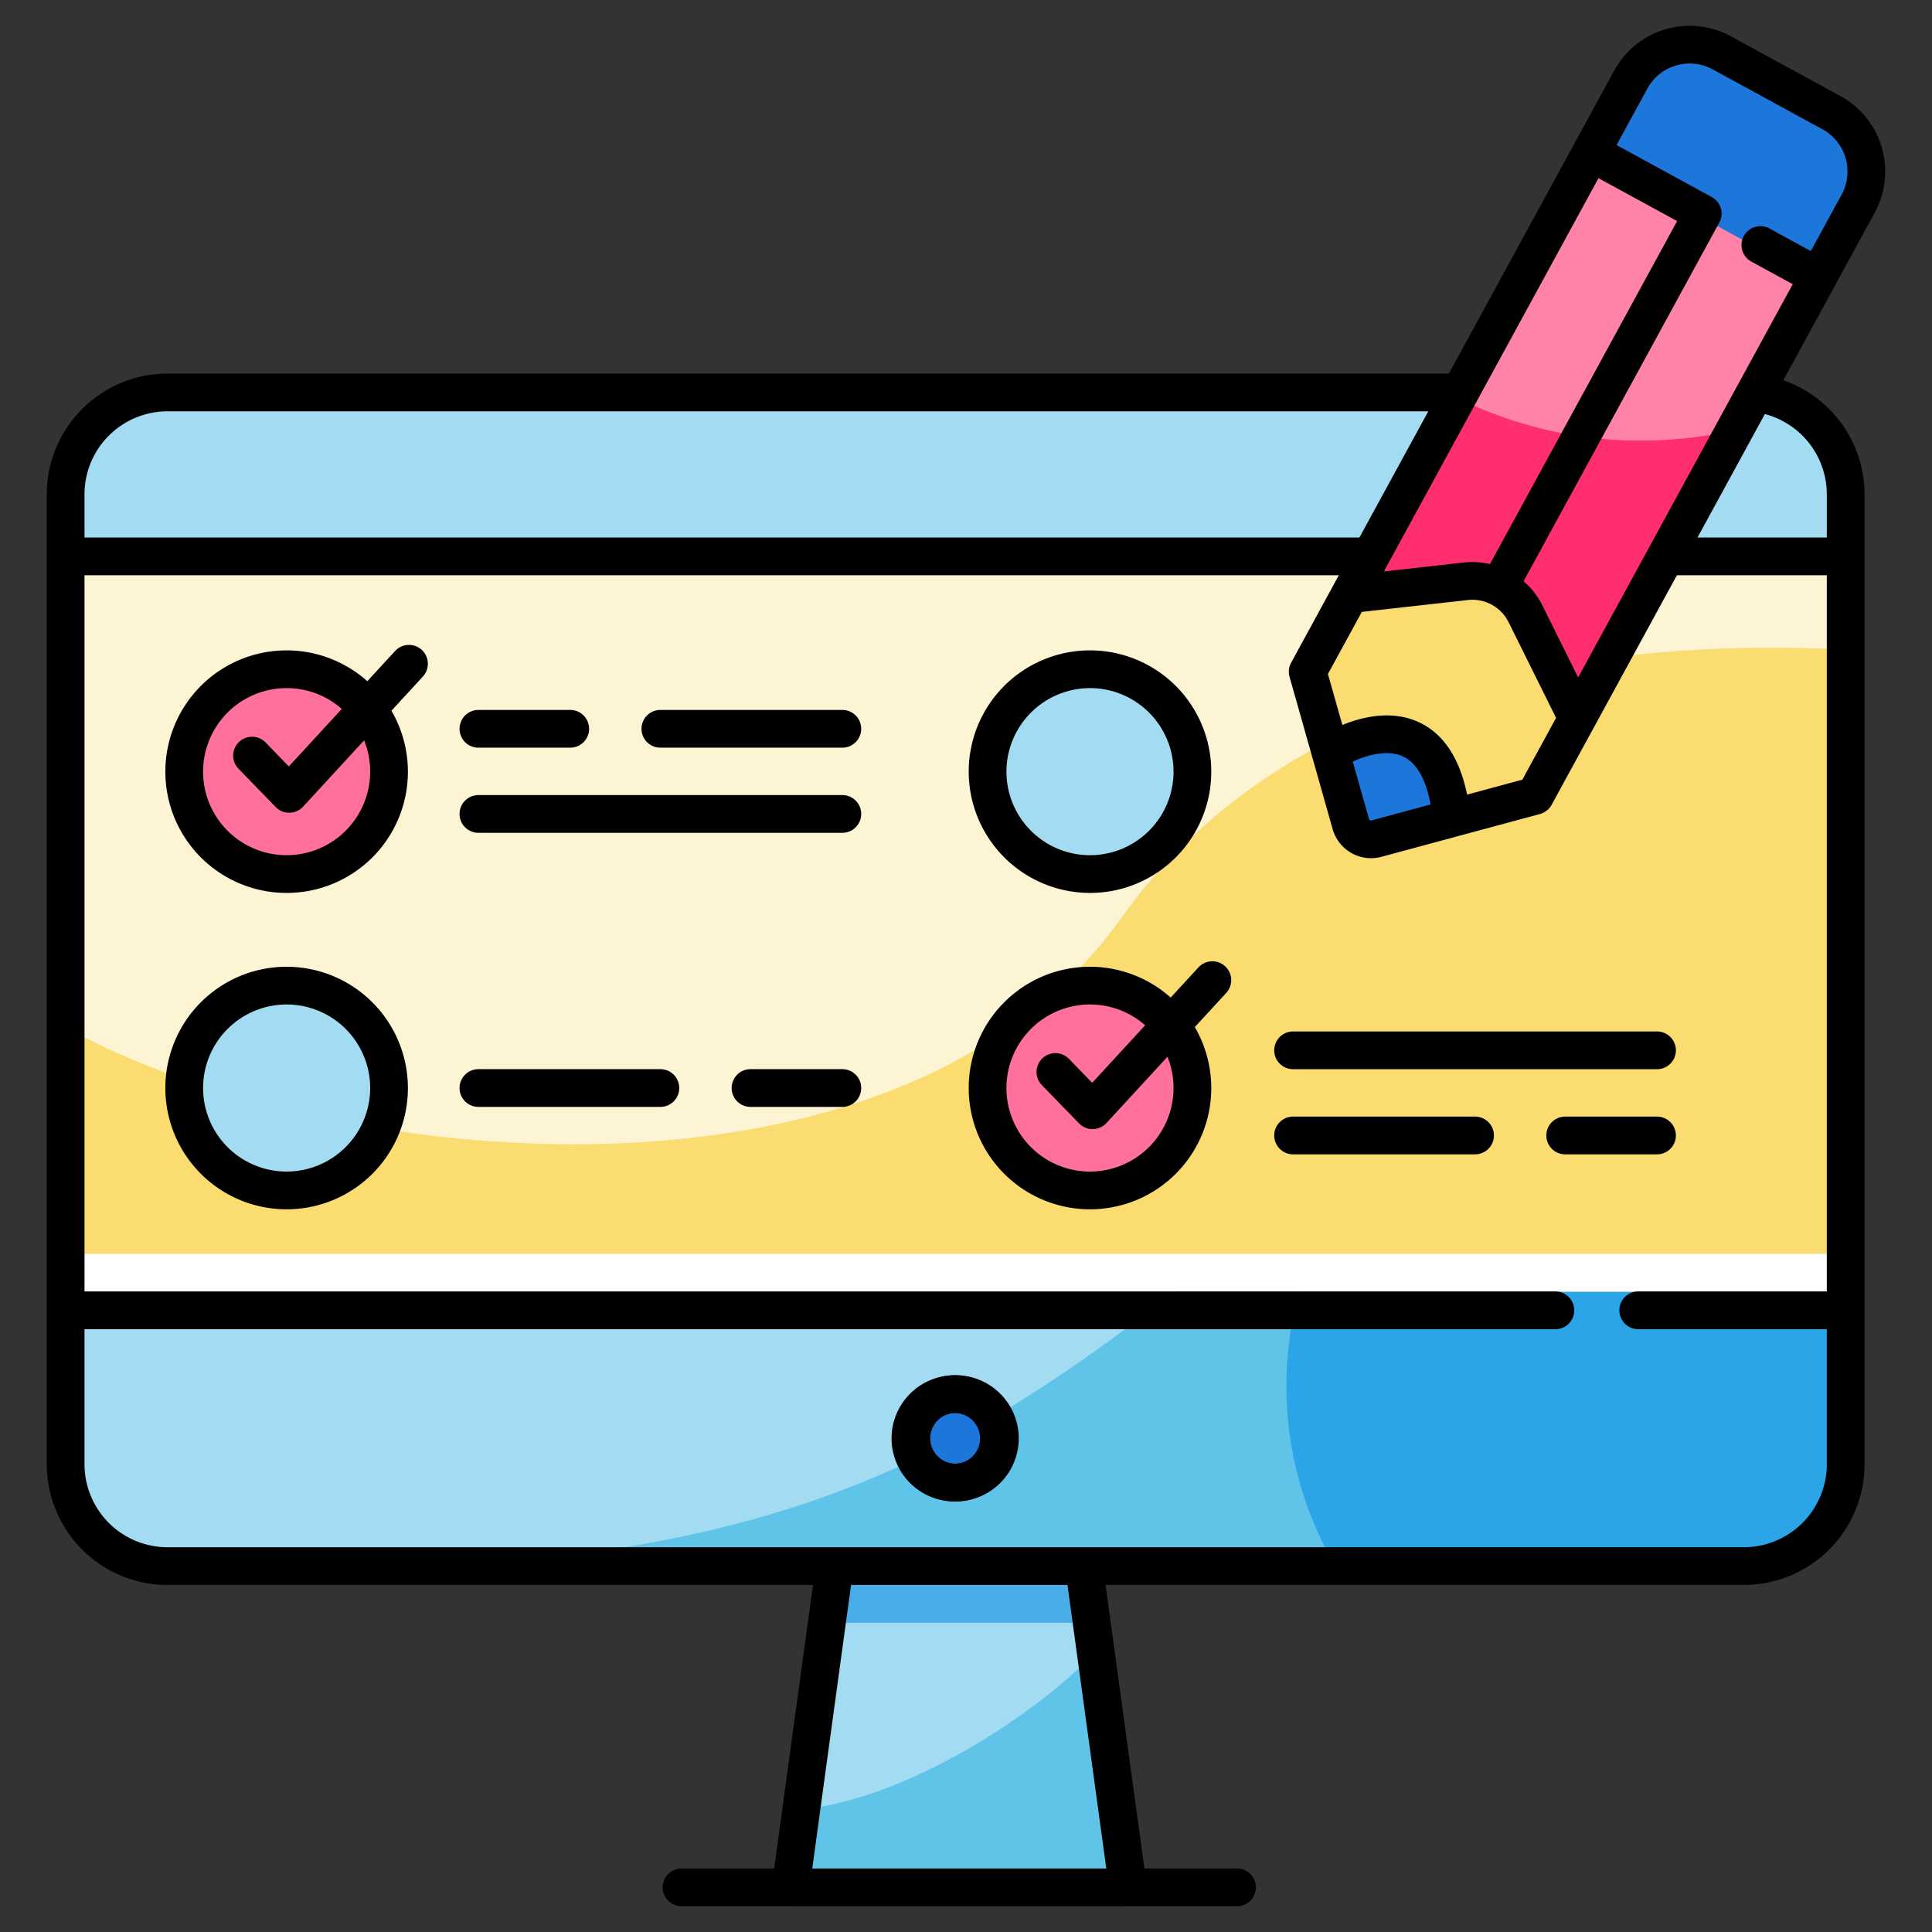
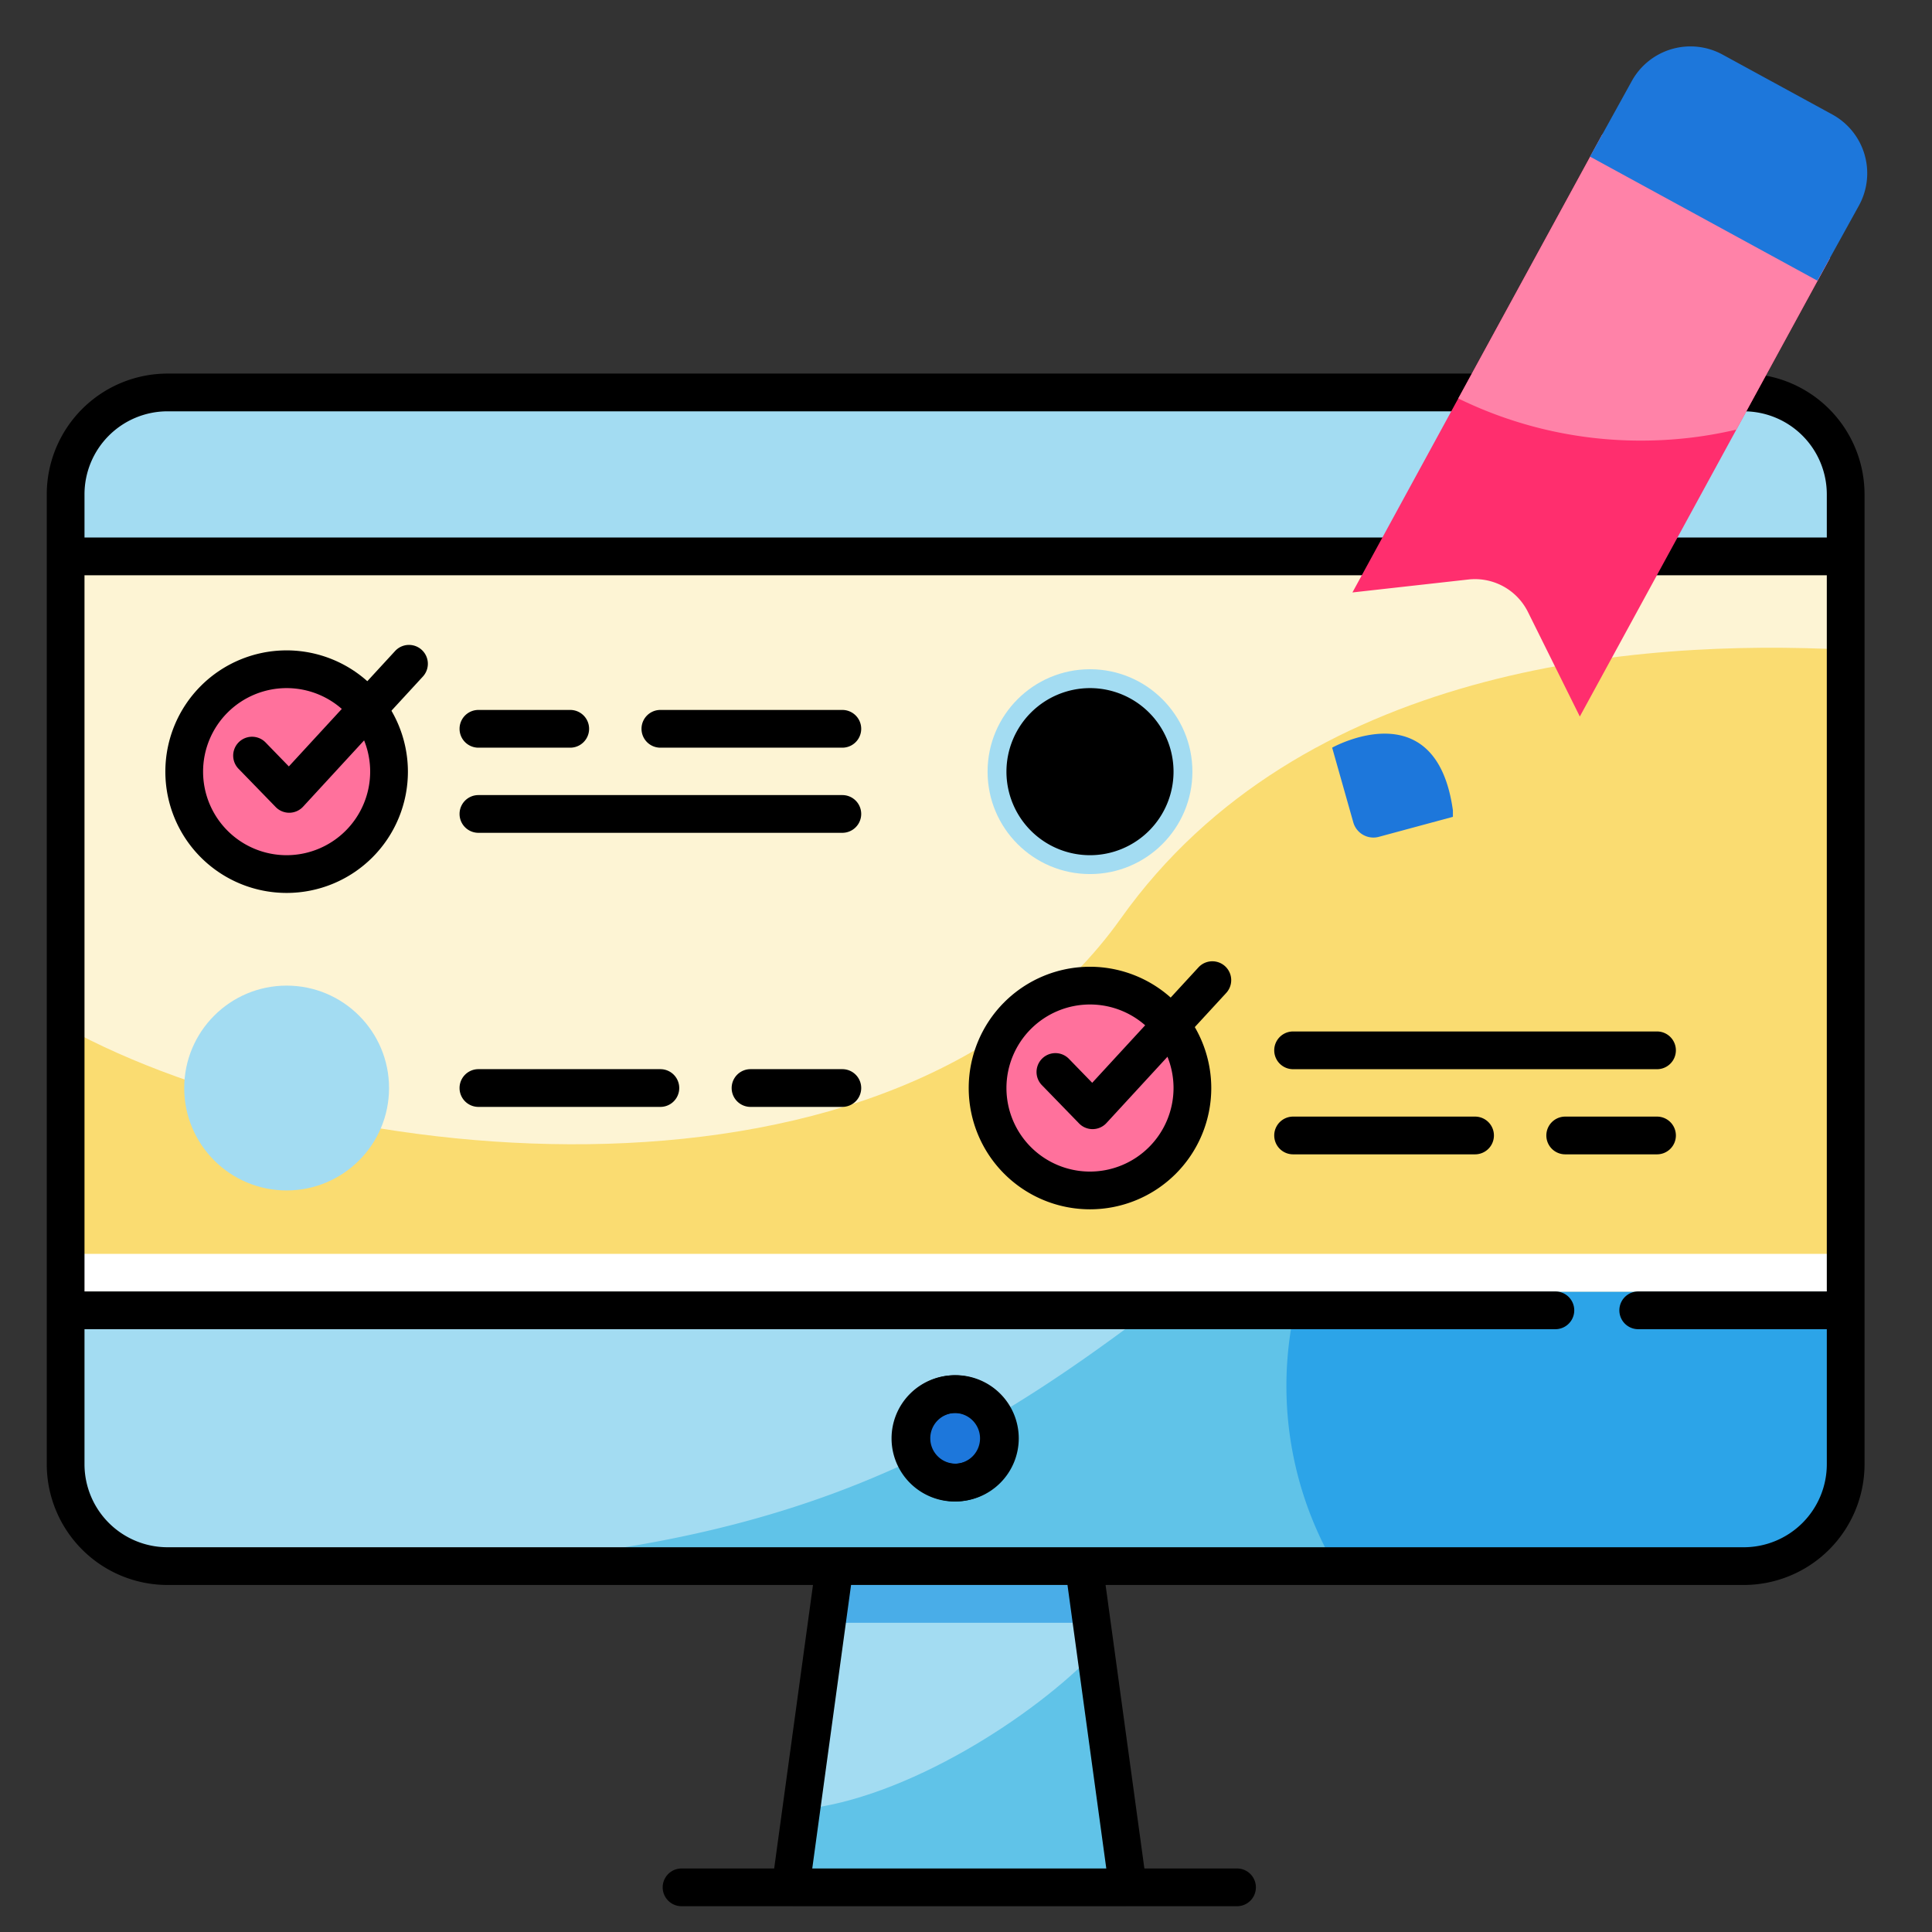
<svg xmlns="http://www.w3.org/2000/svg" height="512" viewBox="0 0 512 512" width="512">
  <rect x="0" y="0" width="512" height="512" fill="#333333" stroke="none" />
  <g id="E-learning_test">
    <path d="m462.132 104.003h-417.749a26.99 26.99 0 0 0 -26.99 26.99v257.053a26.99 26.99 0 0 0 26.99 26.99h176.795l-11.58 84.609a.461.461 0 0 0 .457.524h88.327a.461.461 0 0 0 .457-.524l-11.58-84.609h174.873a26.99 26.99 0 0 0 26.99-26.99v-257.053a26.99 26.99 0 0 0 -26.99-26.99z" fill="#a3dcf2" />
    <path d="m332.816 325.575c-61.48 48.21-104.81 83.34-214.58 89.46h343.87a27.017 27.017 0 0 0 27.02-27.02v-84.67s-86.17-32.76-156.31 22.23z" fill="#60c3e8" />
    <path d="m489.122 303.345v84.67a27.017 27.017 0 0 1 -27.02 27.02h-108.24a94.418 94.418 0 0 1 8.25-107.34c62.71-28.79 127.01-4.35 127.01-4.35z" fill="#2ca4e8" />
    <path d="m17.397 147.449h471.729v194.811h-471.729z" fill="#fdf4d4" />
    <path d="m297.02 243.42c-58.83 82.712-210.721 66.853-279.623 28.846v69.994h471.729v-170.087c-55.497-2.879-144.554 4.39-192.106 71.247z" fill="#fadc71" />
    <path d="m219.846 420.047h68.794l1.369 10h-71.532z" fill="#49ade8" />
    <path d="m298.912 500.167h-89.38l2.83-20.66c27.65-2.71 61.8-24.72 78-41.82z" fill="#60c3e8" />
    <path d="m17.397 332.287h471.729v10h-471.729z" fill="#fff" />
    <circle cx="253.253" cy="381.167" fill="#1d77db" r="12.143" />
    <path d="m253.257 364.443a16.723 16.723 0 1 0 16.724 16.723 16.742 16.742 0 0 0 -16.724-16.723zm0 23.447a6.723 6.723 0 1 1 6.724-6.724 6.731 6.731 0 0 1 -6.724 6.723z" />
    <path d="m494.122 130.993a32.026 32.026 0 0 0 -31.99-31.99h-417.749a32.026 32.026 0 0 0 -31.99 31.99v257.052a32.026 32.026 0 0 0 31.99 31.99h171.065l-10.283 75.131h-24.547a5 5 0 1 0 0 10h29.42l.018.001h88.327l.018-.001h29.424a5 5 0 0 0 0-10h-24.552l-10.283-75.131h169.143a32.026 32.026 0 0 0 31.99-31.99zm-449.739-21.99h417.749a22.015 22.015 0 0 1 21.99 21.99v11.456h-461.729v-11.456a22.015 22.015 0 0 1 21.99-21.99zm248.797 386.164h-77.923l10.284-75.131h57.355zm168.952-85.131h-417.749a22.015 22.015 0 0 1 -21.99-21.99v-35.795h389.8a5 5 0 0 0 0-10h-389.8v-189.801h461.729v189.801h-49.974a5 5 0 1 0 0 10h49.975v35.795a22.015 22.015 0 0 1 -21.99 21.991z" />
    <path d="m252.995 364.465a16.724 16.724 0 1 0 16.724 16.724 16.742 16.742 0 0 0 -16.724-16.724zm0 23.447a6.724 6.724 0 1 1 6.724-6.724 6.731 6.731 0 0 1 -6.724 6.724z" />
    <circle cx="75.96" cy="288.339" fill="#a3dcf2" r="27.14" />
-     <path d="m75.96 256.199a32.14 32.14 0 1 0 32.14 32.14 32.177 32.177 0 0 0 -32.14-32.14zm0 54.28a22.14 22.14 0 1 1 22.14-22.14 22.166 22.166 0 0 1 -22.14 22.14z" />
    <path d="m175.007 283.339h-48.221a5 5 0 0 0 0 10h48.221a5 5 0 0 0 0-10z" />
    <path d="m223.229 283.339h-24.332a5 5 0 0 0 0 10h24.332a5 5 0 1 0 0-10z" />
    <path d="m223.229 210.704h-96.442a5 5 0 0 0 0 10h96.442a5 5 0 0 0 0-10z" />
    <path d="m223.229 188.142h-48.222a5 5 0 0 0 0 10h48.222a5 5 0 0 0 0-10z" />
    <path d="m126.787 198.142h24.331a5 5 0 0 0 0-10h-24.331a5 5 0 0 0 0 10z" />
    <circle cx="288.859" cy="204.496" fill="#a3dcf2" r="27.14" />
-     <path d="m288.858 236.636a32.14 32.14 0 1 0 -32.14-32.14 32.177 32.177 0 0 0 32.14 32.14zm0-54.28a22.14 22.14 0 1 1 -22.14 22.14 22.166 22.166 0 0 1 22.14-22.14z" />
+     <path d="m288.858 236.636zm0-54.28a22.14 22.14 0 1 1 -22.14 22.14 22.166 22.166 0 0 1 22.14-22.14z" />
    <path d="m342.684 283.349h96.442a5 5 0 0 0 0-10h-96.442a5 5 0 0 0 0 10z" />
    <path d="m390.906 295.911h-48.222a5 5 0 0 0 0 10h48.222a5 5 0 0 0 0-10z" />
    <path d="m444.127 300.911a5 5 0 0 0 -5-5h-24.331a5 5 0 0 0 0 10h24.331a5 5 0 0 0 5-5z" />
    <circle cx="75.96" cy="204.496" fill="#ff719c" r="27.14" />
    <path d="m75.96 172.356a32.14 32.14 0 1 0 32.14 32.14 32.177 32.177 0 0 0 -32.14-32.14zm0 54.28a22.14 22.14 0 1 1 22.14-22.14 22.166 22.166 0 0 1 -22.14 22.14z" />
    <path d="m76.647 215.387a5.001 5.001 0 0 1 -3.587-1.516l-9.85-10.14a5 5 0 0 1 7.174-6.968l6.165 6.347 28.17-30.6a5 5 0 0 1 7.357 6.773l-31.751 34.489a5 5 0 0 1 -3.611 1.613c-.022.001-.045.001-.067.001z" />
    <circle cx="288.859" cy="288.339" fill="#ff719c" r="27.14" />
    <path d="m288.859 256.199a32.14 32.14 0 1 0 32.14 32.14 32.177 32.177 0 0 0 -32.14-32.14zm0 54.28a22.14 22.14 0 1 1 22.14-22.14 22.166 22.166 0 0 1 -22.14 22.14z" />
    <path d="m289.545 299.23a5.001 5.001 0 0 1 -3.587-1.516l-9.85-10.14a5 5 0 0 1 7.174-6.968l6.165 6.347 28.17-30.6a5 5 0 0 1 7.357 6.773l-31.751 34.489a5 5 0 0 1 -3.611 1.613c-.022.001-.045.001-.067.001z" />
    <path d="m484.918 68.454-66.25 121.43-13.74-27.69a15.681 15.681 0 0 0 -15.8-8.62l-30.72 3.43 66.25-121.43z" fill="#ff2e6e" />
    <path d="m484.918 68.454-24.77 45.4a110.01 110.01 0 0 1 -25.25 2.91 109.888 109.888 0 0 1 -48.44-11.17l38.2-70.02z" fill="#ff82a8" />
    <path d="m492.662 54.43-11.03 19.952-60.26-32.88 11.03-19.952a17.761 17.761 0 0 1 24.1-7.08l29.08 15.87a17.747 17.747 0 0 1 7.08 24.09z" fill="#1d77db" />
-     <path d="m418.665 189.879-11.21 20.53-22.42 6.06-19.62 5.3a5.54 5.54 0 0 1 -6.78-3.85l-5.6-19.78-5.84-20.61 11.21-20.53 30.72-3.43a15.681 15.681 0 0 1 15.8 8.62z" fill="#fadc71" />
    <path d="m385.035 214.769v1.7l-19.62 5.3a5.54 5.54 0 0 1 -6.78-3.85l-5.6-19.78s27.57-15.44 32 16.63z" fill="#1d77db" />
-     <path d="m487.755 25.469-29.08-15.86a22.788 22.788 0 0 0 -30.88 9.07l-40.86 74.89-2.97 5.43-5.45 10-18.25 33.44-5.45 10-1.45 2.64-11.2 20.54a4.947 4.947 0 0 0 -.42 3.75l11.43 40.39a10.59 10.59 0 0 0 10.17 7.67 10.297 10.297 0 0 0 2.73-.36l42.04-11.35a4.99 4.99 0 0 0 3.08-2.44l11.21-20.53 18.44-33.8 3.56-6.51 5.45-10 17.86-32.73 4.9-8.98 3.2-5.86 10.45-19.15v-.01l10.56-19.36a22.784 22.784 0 0 0 -9.07-30.88zm-64.14 21.75 20.84 11.37-49.6 90.9a20.599 20.599 0 0 0 -4.65-.54 21.765 21.765 0 0 0 -2.28.12l-21.18 2.37zm-60.15 170.2a.545.545 0 0 1 -.67-.38l-4.3-15.2c3.15-1.5 9.05-3.42 13.4-1.33 3.54 1.7 5.96 5.96 7.23 12.68zm39.98-10.8-14.65 3.96c-1.98-9.63-6.21-16.07-12.64-19.12-7.5-3.56-15.72-1.27-20.41.68l-3.83-13.53 8.98-16.45 28.14-3.15a10.712 10.712 0 0 1 10.76 5.88l12.58 25.36zm84.61-155.06-8.17 14.97-10.93-5.96a5.001 5.001 0 1 0 -4.79 8.78l10.93 5.96-56.87 104.22-9.47-19.09a20.346 20.346 0 0 0 -4.99-6.41l51.86-95.04a4.996 4.996 0 0 0 -1.99-6.78l-25.23-13.77 8.17-14.97a12.776 12.776 0 0 1 17.31-5.09l29.08 15.87a12.779 12.779 0 0 1 5.09 17.31z" />
  </g>
</svg>